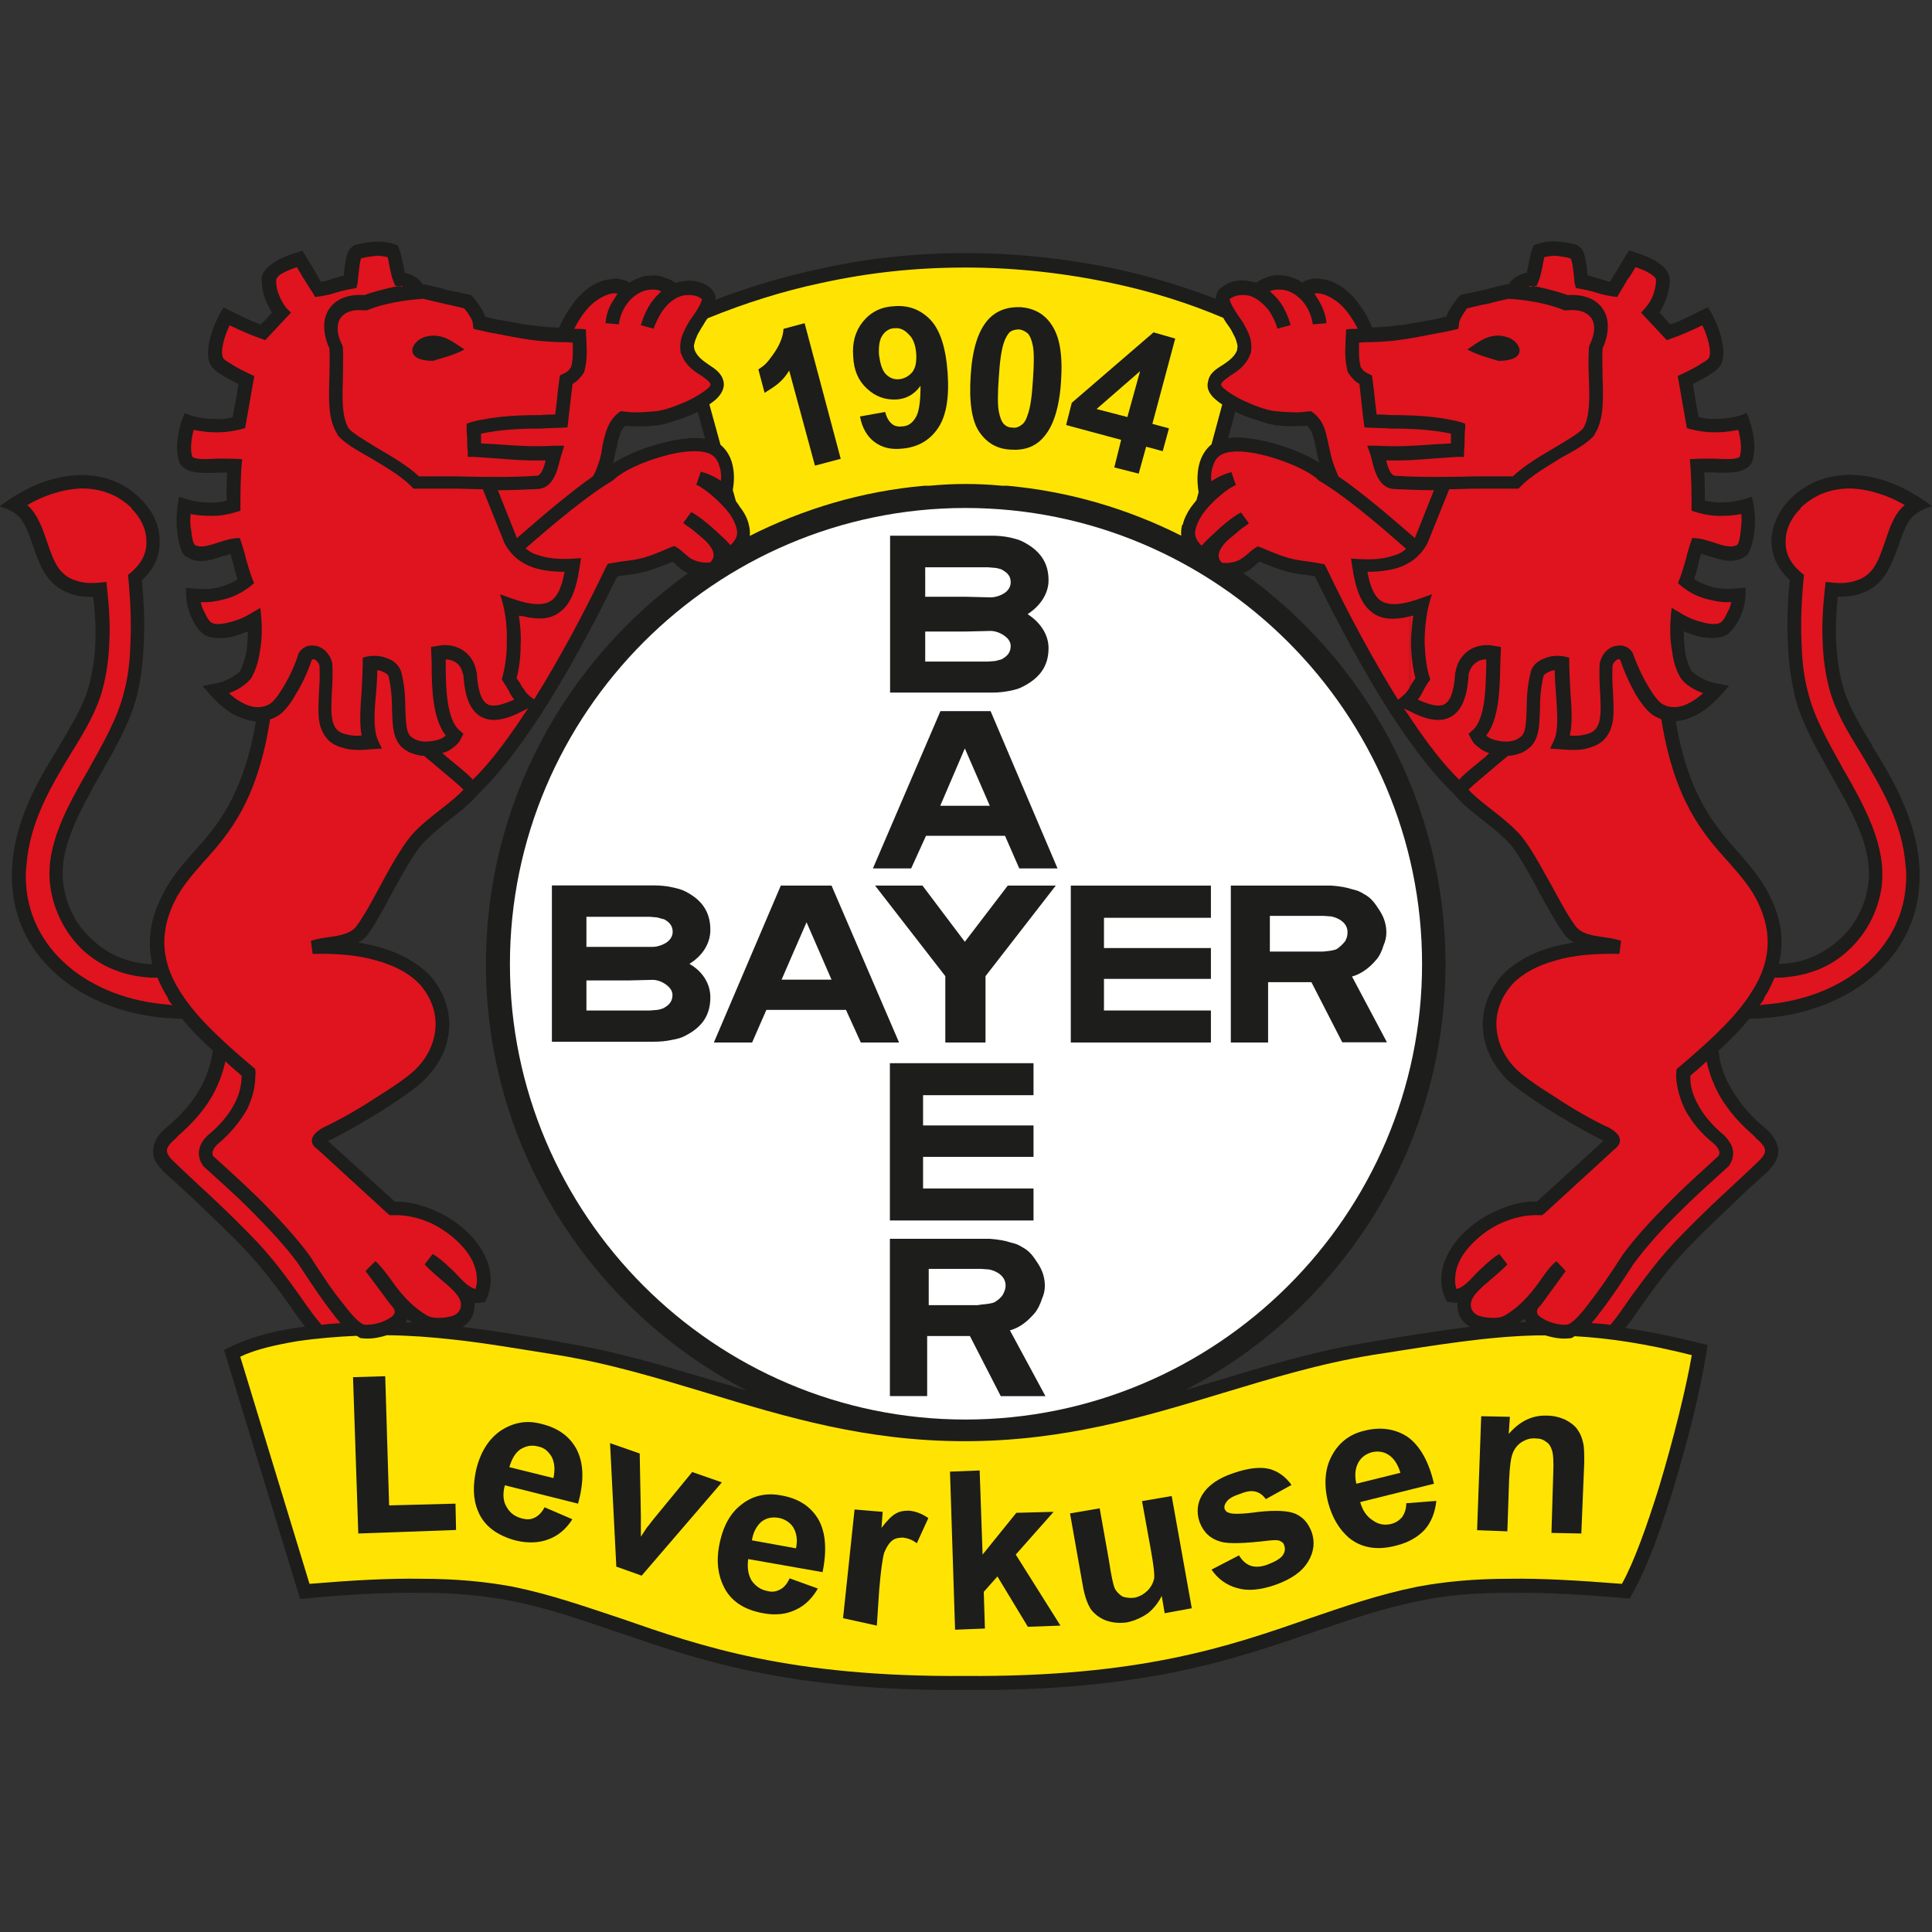
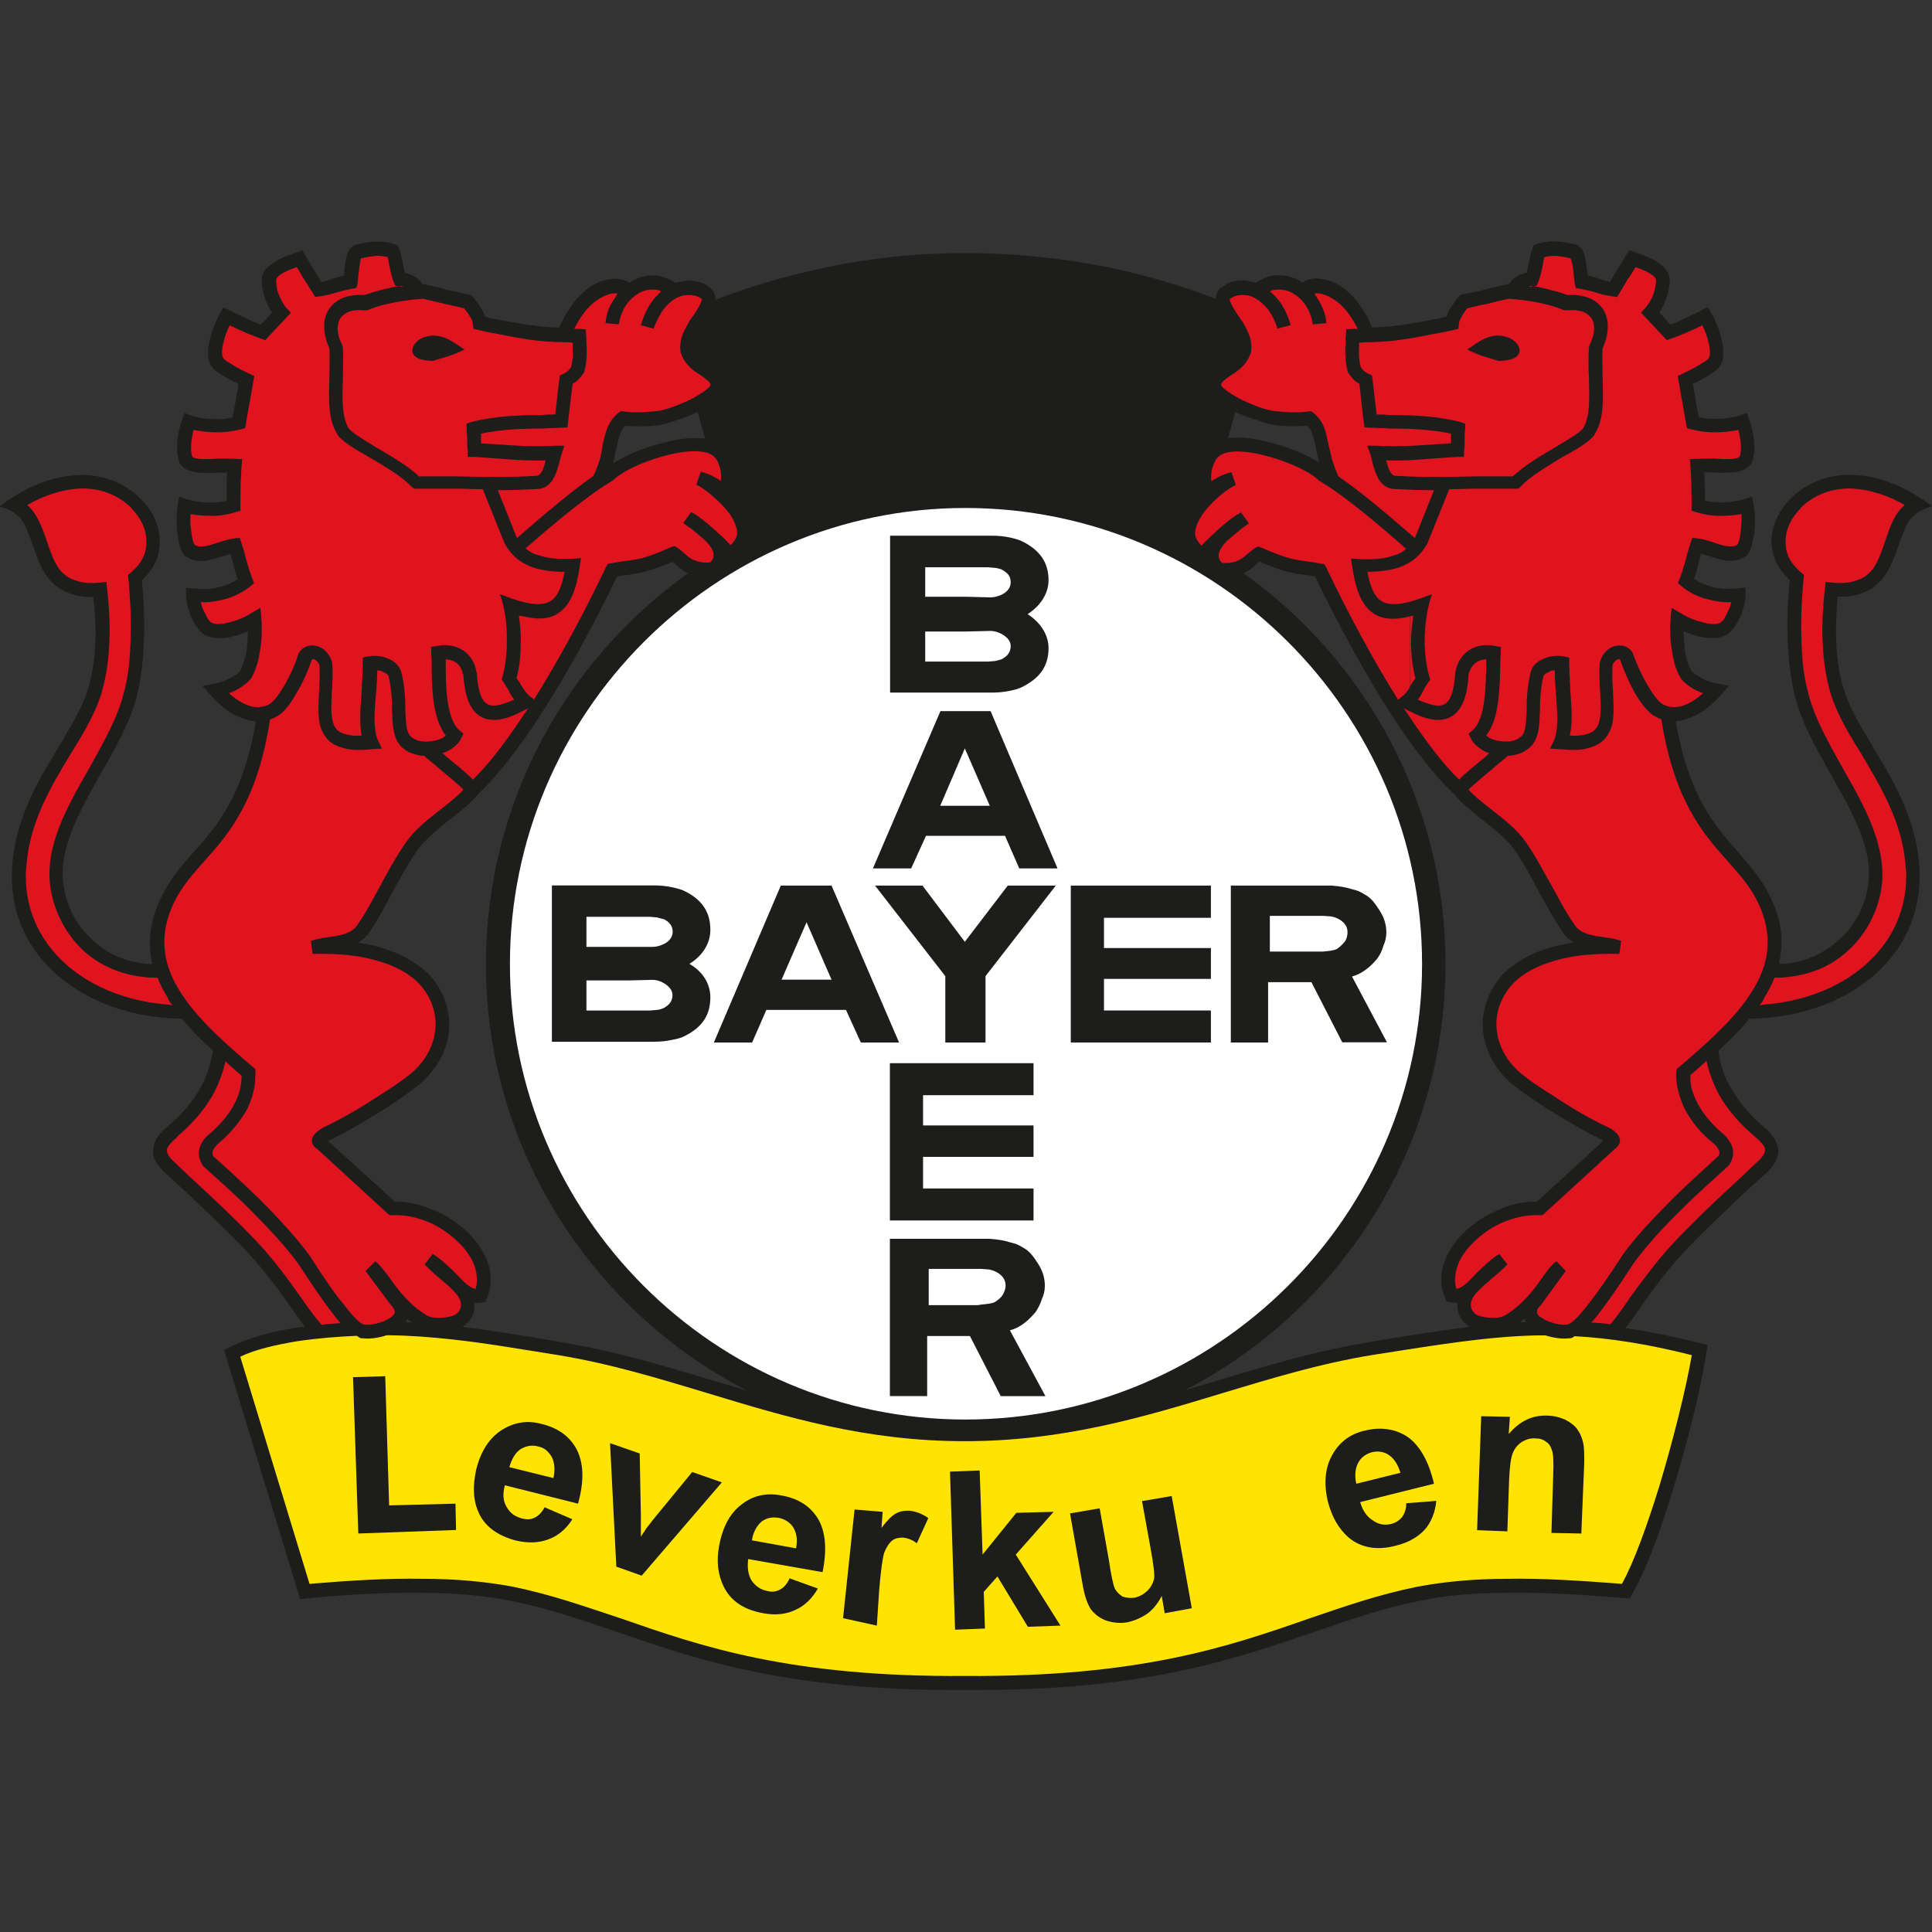
<svg xmlns="http://www.w3.org/2000/svg" height="99" viewBox="0 0 99 99" width="99">
  <rect x="0" y="0" width="99" height="99" fill="#333333" stroke="none" />
  <defs>
    <style>.c{fill:#df141e;}.c,.d,.e,.f{stroke-width:0px;}.d{fill:#1d1d1b;}.e{fill:#ffe403;}.f{fill:#fff;}.g{opacity:0;}</style>
  </defs>
  <g id="a">
    <g class="g">
      <rect class="f" height="99" width="99" />
    </g>
  </g>
  <g id="b">
    <path class="d" d="M95.95,38.23c-.65-1.08-1.26-2.11-1.52-3.08-.41-1.47-.41-3.08-.26-4.57.41,0,.85-.03,1.23-.18,1.14-.41,1.5-1.38,1.88-2.43.18-.5.35-1.03.62-1.38.29-.35.7-.53,1.11-.65-1.23-.91-2.58-1.58-4.19-1.61-1.06,0-2.14.32-3.05,1.2-.56.56-.97,1.32-1,2.17,0,.79.35,1.5.94,2.02-.12,1.26-.15,2.35-.09,3.31.03,1,.18,1.88.35,2.64.35,1.38,1.11,2.7,1.85,4.02,1.08,1.91,2.17,3.78,1.91,5.63-.15,1.11-.67,2.11-1.5,2.84-.76.7-1.76,1.17-2.93,1.23h-.15c.26-1.06.18-2.2-.44-3.43-.41-.88-1-1.55-1.61-2.26-1.2-1.35-2.58-2.9-3.23-6.74.21-.03.44-.06.65-.15.56-.18,1.11-.59,1.67-1.2l.41-.47-.62-.12c-.35-.06-.62-.18-.82-.29-.21-.12-.35-.23-.47-.32-.18-.32-.29-.67-.35-1.06-.03-.32-.06-.67-.06-1,.29.12.62.23.88.29.53.09,1,.06,1.29-.09.23-.15.5-.47.7-.88.09-.18.15-.38.21-.59.09-.32.09-.67.09-.97-.59.06-1.14.12-1.7-.03-.32-.09-.65-.21-.94-.41.09-.26.18-.56.23-.85.03-.15.09-.29.12-.44.15.03.29.09.44.12.62.21,1.26.41,1.85,0l.06-.03c.18-.21.32-.67.38-1.17.09-.65.03-1.23-.12-1.85-.5.18-.97.29-1.5.29-.32.03-.62-.03-.91-.09v-.09c0-.47,0-.94-.03-1.35h.44c.76.03,1.55.06,1.91-.38l.06-.06c.12-.26.18-.65.15-1.06-.03-.41-.12-.82-.26-1.23l-.12-.32-.32.12c-.38.12-.79.18-1.17.18-.32.03-.65,0-.97-.09-.09-.38-.15-.76-.21-1.14-.03-.18-.06-.35-.09-.56.35-.18.65-.32.85-.47.32-.18.5-.35.62-.59.12-.29.12-.73,0-1.2-.09-.44-.29-.94-.53-1.38l-.18-.29-.29.15c-.56.26-1.08.56-1.61.73-.12-.09-.21-.21-.32-.32-.09-.12-.18-.21-.26-.29.15-.21.23-.41.32-.62.15-.38.21-.73.21-1,0-.35-.15-.62-.53-.88-.26-.21-.7-.41-1.29-.59l-.26-.09-.15.23s-.23.38-.47.79c-.12.18-.23.35-.35.59-.18-.03-.35-.09-.53-.15-.21-.06-.41-.12-.62-.18-.03-.09-.03-.18-.03-.26-.06-.41-.09-.82-.29-1.11l-.21-.18c-.29-.09-.62-.15-.97-.18-.35-.03-.7,0-1.08.12l-.18.06-.06.15c-.12.29-.15.56-.21.79-.03.18-.06.32-.09.47-.5.12-.76.32-.91.59h-.09c-.38.09-.79.18-1.17.29-.41.09-.82.18-1.23.26-.21.21-.38.47-.53.7-.09.15-.15.26-.18.41-.18.03-.35.09-.5.12-1.03.18-1.5.29-1.91.32-.38.06-.73.09-1.38.12h-.03c-.09-.21-.18-.41-.29-.62-.12-.21-.26-.41-.41-.62-.12-.18-.26-.32-.41-.47-.15-.15-.32-.29-.5-.41-.15-.09-.29-.15-.44-.23-.15-.06-.32-.09-.47-.12-.18-.03-.32-.06-.5-.03-.15.03-.29.06-.44.12l-.03.03s-.06.03-.09.06c-.15-.12-.32-.21-.5-.26-.21-.09-.44-.12-.67-.12-.23-.03-.47.03-.7.12-.18.06-.32.15-.5.26-.09-.03-.18-.06-.26-.06-.15-.03-.26-.06-.41-.06-.21,0-.41.03-.62.09-.18.06-.35.18-.5.29h-.03c-.15.15-.21.29-.23.47,0,.03,0,.06,0,.1-1.61-.63-3.32-1.14-5.08-1.53-2.52-.53-5.13-.82-7.74-.82s-5.04.26-7.54.82c-1.79.38-3.56.91-5.29,1.57,0-.04.01-.09.01-.13-.03-.18-.12-.32-.26-.47-.15-.12-.32-.23-.53-.29-.18-.06-.38-.09-.59-.09-.15,0-.26.03-.41.06-.09,0-.18.03-.26.06-.18-.12-.32-.21-.53-.26-.21-.09-.44-.15-.67-.12-.23,0-.47.03-.67.12-.18.06-.35.15-.5.26-.03-.03-.06-.06-.09-.06l-.03-.03c-.15-.06-.29-.09-.44-.12-.18-.03-.32,0-.5.03-.15.03-.32.06-.47.12-.15.09-.32.15-.44.23-.18.12-.35.26-.5.41-.15.15-.29.29-.41.47-.15.21-.29.41-.41.62-.12.21-.21.41-.32.62-.67-.03-1-.06-1.38-.12-.41-.03-.88-.15-1.91-.32-.15-.03-.32-.09-.5-.12-.03-.15-.09-.26-.18-.41-.15-.23-.32-.5-.53-.7-.41-.09-.82-.18-1.23-.26-.38-.12-.79-.21-1.17-.29h-.09c-.15-.26-.41-.47-.91-.59-.03-.15-.06-.29-.09-.47-.06-.23-.09-.5-.21-.79l-.06-.15-.18-.06c-.38-.12-.76-.15-1.09-.12-.35.03-.67.09-.97.18l-.21.18c-.21.29-.23.7-.29,1.11,0,.09,0,.18-.03.26-.21.06-.41.12-.62.18-.18.06-.35.12-.53.15-.15-.23-.23-.41-.35-.59-.23-.41-.47-.76-.47-.79l-.15-.23-.26.09c-.59.18-1.03.38-1.29.59-.38.26-.56.53-.53.88,0,.26.06.62.21,1,.09.21.18.41.32.62-.09.09-.18.18-.26.29-.12.12-.23.23-.32.32-.53-.18-1.06-.47-1.61-.73l-.29-.15-.18.29c-.23.44-.44.94-.53,1.38-.12.47-.12.91,0,1.2.12.23.29.41.62.59.21.15.5.29.85.47-.03.21-.06.38-.09.56-.06.38-.15.76-.21,1.14-.32.09-.65.12-.97.09-.38,0-.79-.06-1.17-.18l-.32-.12-.12.32c-.15.41-.23.82-.26,1.23-.03.41.03.79.15,1.06l.06.06c.35.44,1.14.41,1.91.38h.44c-.03.41-.03.88-.03,1.35v.09c-.29.06-.59.12-.91.09-.56,0-1-.12-1.52-.29-.12.62-.18,1.2-.09,1.85.06.5.18.97.38,1.17l.06.03c.59.41,1.23.21,1.85,0,.15-.03.29-.09.44-.12.03.15.06.29.12.44.06.29.15.59.23.85-.29.21-.62.32-.94.41-.56.15-1.11.09-1.7.03,0,.29,0,.65.09.97.06.21.12.41.21.59.18.41.44.73.7.88.29.15.76.18,1.26.09.29-.06.62-.18.91-.29,0,.32-.03.67-.06,1-.09.38-.18.73-.35,1.06-.12.09-.26.21-.47.32-.21.12-.47.23-.82.29l-.62.12.41.47c.56.62,1.11,1.03,1.67,1.2.21.09.44.12.65.15-.65,3.84-2.02,5.4-3.23,6.74-.62.7-1.2,1.38-1.61,2.26-.62,1.23-.7,2.38-.47,3.43h-.12c-1.17-.06-2.2-.53-2.93-1.23-.82-.73-1.35-1.73-1.5-2.84-.26-1.85.82-3.72,1.88-5.63.76-1.32,1.52-2.64,1.88-4.02.18-.76.32-1.64.35-2.64.06-.97.03-2.05-.09-3.31.59-.53.94-1.23.91-2.02,0-.85-.41-1.61-1-2.17-.88-.88-1.96-1.2-3.02-1.2-1.61.03-2.96.7-4.19,1.61.41.12.82.29,1.11.65.26.35.44.88.62,1.38.35,1.06.73,2.02,1.88,2.43.38.15.79.18,1.2.18.18,1.5.18,3.11-.23,4.57-.26.97-.88,1.99-1.52,3.08-.67,1.09-1.38,2.26-1.85,3.58-.76,2.08-.85,4.37.26,6.33,1.41,2.49,4.46,4.02,7.89,4.05.47.59,1,1.11,1.58,1.64-.12.76-.35,1.41-.67,1.96-.41.73-1,1.38-1.67,1.94-.38.32-.65.65-.7,1.03-.09.38.03.79.44,1.17v.03c.62.56,1.26,1.14,1.94,1.79.67.65,1.35,1.29,1.99,1.94,1.17,1.2,1.96,2.29,2.61,3.2.28.41.53.77.78,1.08-.16.02-.32.04-.48.06-1.32.21-2.52.53-3.67,1.14l3.9,12.76c2.05-.21,4.16-.35,6.25-.32,1.73,0,3.2.15,4.55.41,1.94.38,3.67,1,5.48,1.61,4.11,1.41,8.71,3.02,17.8,2.96,9.12.06,13.69-1.55,17.83-2.96,1.82-.62,3.52-1.23,5.48-1.61,1.32-.29,2.82-.41,4.55-.41,2.05-.03,4.11.12,6.19.29.97-1.67,1.61-3.64,2.2-5.51.73-2.43,1.41-4.96,1.79-7.48-1.4-.35-2.8-.66-4.21-.87.27-.33.53-.72.83-1.15.65-.91,1.41-1.99,2.61-3.2.62-.65,1.32-1.29,1.99-1.94.65-.65,1.32-1.23,1.94-1.79v-.03c.38-.38.53-.79.44-1.17-.09-.38-.32-.7-.73-1.03-.65-.56-1.23-1.2-1.64-1.94-.35-.56-.59-1.2-.67-1.96.59-.53,1.11-1.06,1.58-1.64,3.43-.03,6.48-1.55,7.89-4.05,1.11-1.96,1.03-4.25.26-6.33-.47-1.32-1.17-2.49-1.85-3.58ZM65.28,21.78c.29.03.59.06.88.06.26,0,.53,0,.82-.03.06.06.09.12.15.18.06.09.12.23.15.35.03.12.06.21.09.29,0,.12.03.21.06.32.03.21.09.44.15.67,0,.03.03.06.03.09-.59-.38-1.5-.76-2.38-1-.83-.23-1.66-.35-2.3-.26l.37-1.35c.06.03.12.06.18.09.35.15.67.26.97.35.38.15.7.21.85.23ZM31.44,23.63c.06-.23.09-.47.15-.67.03-.12.06-.21.06-.32.03-.09.06-.18.09-.29.03-.12.09-.26.15-.35.03-.06.09-.12.15-.18.29.03.56.03.82.03.29,0,.59-.03.88-.06.15-.03.47-.09.85-.23.29-.09.62-.21.94-.35.07-.03.15-.07.22-.11l.38,1.38c-.66-.1-1.51.02-2.33.26-.91.23-1.79.62-2.38,1,0-.03,0-.06.03-.09ZM20.79,67.75c.03-.05.07-.11.09-.16.08.06.16.12.25.18-.11,0-.23,0-.34-.01ZM28.68,68.76c-1.88-.33-3.5-.58-4.99-.77.2-.11.36-.27.47-.46.12-.21.18-.53.15-.76.12,0,.26,0,.38-.03l.18-.03.06-.15c.18-.38.23-.76.21-1.14-.03-.67-.38-1.38-.88-1.96-.5-.56-1.14-1.06-1.88-1.38-.7-.32-1.44-.53-2.14-.5l-3.43-3.11s.03-.03.06-.03c.91-.44,1.99-1.08,2.93-1.67.94-.62,1.73-1.17,2.05-1.55.79-.82,1.14-1.73,1.17-2.61.03-.97-.35-1.91-1-2.64-.62-.62-1.47-1.11-2.49-1.41-.38-.12-.76-.18-1.17-.26.21-.12.38-.26.53-.47.44-.65.82-1.35,1.2-2.08.41-.73.82-1.52,1.35-2.26.35-.47,1-1,1.61-1.5.59-.44,1.11-.88,1.44-1.29l.03-.03c1-.94,2.08-2.35,3.17-4.02,1.35-2.08,2.7-4.57,3.93-7.1.15-.03.23-.06.32-.06.94-.12,1.23-.18,2.52-.7.03.03.06.06.09.06.19.19.43.4.7.53-6.25,4.47-10.35,11.78-10.35,20.03,0,9.48,5.44,17.75,13.36,21.84-.58-.17-1.17-.35-1.75-.52-2.55-.76-5.07-1.52-7.83-1.96ZM70.26,68.76c-2.76.44-5.28,1.2-7.8,1.96-.57.17-1.15.34-1.73.51,7.92-4.1,13.34-12.36,13.34-21.83,0-8.25-4.09-15.56-10.35-20.03.29-.12.54-.34.73-.53.03,0,.06-.03.09-.06,1.29.53,1.58.59,2.52.7.09,0,.18.03.32.06,1.23,2.52,2.58,5.01,3.93,7.1,1.09,1.67,2.17,3.08,3.17,4.02l.03.03c.32.41.85.85,1.41,1.29.65.5,1.29,1.03,1.64,1.5.5.73.94,1.52,1.32,2.26.41.73.79,1.44,1.23,2.08.15.21.32.35.53.47-.41.09-.82.15-1.17.26-1.03.29-1.88.79-2.49,1.41-.65.73-1.03,1.67-1,2.64.03.88.38,1.79,1.14,2.61.35.38,1.14.94,2.08,1.55.94.59,2.02,1.23,2.93,1.67,0,0,.03,0,.03.03l-3.4,3.11c-.7-.03-1.47.18-2.14.5-.73.32-1.38.82-1.88,1.38-.5.59-.85,1.29-.88,1.96-.03.38.03.76.21,1.14l.06.15.18.03c.12.03.23.03.38.03-.03.23.03.56.15.76.11.2.29.36.49.47-1.52.18-3.15.45-5.06.76ZM78.21,67.75c-.11,0-.23,0-.34.01.09-.06.17-.12.25-.18.03.06.06.11.09.17Z" />
    <path class="f" d="M49.47,26.03c12.87,0,23.4,10.5,23.4,23.37s-10.53,23.34-23.4,23.34-23.34-10.5-23.34-23.34,10.5-23.37,23.34-23.37Z" />
    <polygon class="d" points="62.05 47.03 56.57 47.03 56.57 48.58 62.05 48.58 62.05 50.16 56.57 50.16 56.57 51.78 62.05 51.78 62.05 53.42 54.87 53.42 54.87 45.38 62.05 45.38 62.05 47.03" />
    <polygon class="d" points="48.44 53.42 48.44 50.02 44.84 45.38 47.27 45.38 49.44 48.26 51.64 45.38 54.1 45.38 50.5 50.02 50.5 53.42 48.44 53.42" />
    <polygon class="d" points="52.96 56.12 47.3 56.12 47.3 57.67 52.96 57.67 52.96 59.28 47.3 59.28 47.3 60.9 52.96 60.9 52.96 62.54 45.6 62.54 45.6 54.48 52.96 54.48 52.96 56.12" />
    <path class="d" d="M64.98,50.34v3.08h-1.91v-8.04h5.16c.41.03.76.09,1.03.18.12.03.23.06.32.09.12.06.21.09.29.15.41.21.59.5.82.85.23.35.35.73.35,1.14,0,.23-.06.47-.15.67-.06.21-.18.5-.35.7-.32.38-.73.73-1.26.88l1.79,3.37h-2.29l-1.58-3.08h-2.23ZM68.21,46.96l-.41-.03h-2.73v1.83c.15,0,2.73,0,2.73,0,.3-.03.54-.05.7-.13.15-.1.29-.23.42-.39.09-.14.13-.29.13-.48,0-.47-.45-.72-.83-.8Z" />
    <path class="d" d="M42.61,45.38l3.46,8.04h-1.96l-.76-1.67h-4.08l-.73,1.67h-1.96l3.43-8.04h2.61ZM40.04,50.2h2.57c-.09-.2-1.15-2.64-1.28-2.94-.13.3-1.2,2.74-1.28,2.94Z" />
    <path class="d" d="M47.51,68.46v3.08h-1.91v-8.06h5.13c.41.03.76.09,1.03.18.12.03.23.06.32.09.12.06.21.09.29.15.41.21.59.5.82.85.23.35.35.73.35,1.14,0,.26-.06.47-.15.67-.06.21-.21.53-.35.7-.32.38-.73.76-1.29.91l1.82,3.37h-2.29l-1.58-3.08h-2.2ZM50.68,65.05l-.42-.03h-2.67v1.86h2.5s.2-.03.19-.03c.3-.03.54-.05.7-.13.17-.11.31-.22.41-.38.09-.18.14-.31.14-.46,0-.49-.45-.75-.85-.83Z" />
    <path class="d" d="M50.76,36.44l3.43,8.06h-1.96l-.73-1.67h-4.05l-.76,1.67h-1.96l3.46-8.06h2.58ZM49.44,38.35c-.13.3-1.17,2.74-1.26,2.94h2.54c-.09-.2-1.15-2.64-1.28-2.94Z" />
    <path class="d" d="M52.67,31.48c.59.38,1.06,1,1.06,1.73,0,.91-.44,1.52-1.29,1.96-.21.12-.44.18-.7.23-.29.06-.59.09-.91.09h-5.22v-8.04h5.22c.32,0,.62.03.91.09.26.06.5.12.7.23.85.44,1.29,1.06,1.29,1.96,0,.73-.47,1.35-1.06,1.73ZM51.12,29.12l-.12-.02-.36-.03h-3.23v1.51h2.12l1.23.03c.22,0,.5-.08.71-.22.15-.1.32-.28.32-.55,0-.3-.14-.49-.49-.67l-.18-.05ZM51.47,32.58c-.2-.15-.48-.25-.71-.25l-1.23.03h-2.12v1.54h3.23s.36-.03.37-.03c0,0,.3-.08.3-.08.33-.17.48-.38.48-.69,0-.26-.2-.44-.32-.52Z" />
    <path class="d" d="M35.34,49.4c.62.35,1.06.97,1.06,1.7,0,.91-.41,1.52-1.26,1.96-.21.12-.44.18-.73.23-.26.06-.59.09-.91.09h-5.22v-8.01h5.22c.32,0,.65.03.91.09.29.06.53.12.73.23.85.44,1.26,1.06,1.26,1.96,0,.73-.44,1.35-1.06,1.73ZM33.99,47.1s-.32-.09-.32-.09l-.36-.03h-3.26v1.54h3.38c.24,0,.49-.08.72-.22.14-.1.32-.28.32-.55,0-.29-.15-.5-.47-.66ZM34.14,50.46c-.22-.16-.46-.25-.71-.25l-1.23.03h-2.15v1.54h3.26l.36-.03.12-.02s.18-.05.19-.06c.33-.17.48-.38.48-.69,0-.25-.2-.43-.32-.52Z" />
-     <path class="e" d="M60.61,26.88c.06-.29.23-.62.41-.88.1-.13.19-.25.29-.37l.11-.41c-.1-.6-.07-1.13.07-1.57.13-.38.33-.67.59-.88l.55-2.04c-.12-.08-.23-.16-.32-.24-.32-.26-.5-.59-.41-.91.06-.44.38-.65.76-.88.29-.2.6-.41.73-.75v-.04c.03-.1.03-.19,0-.3-.03-.12-.06-.23-.12-.35-.06-.12-.12-.23-.18-.35-.09-.15-.18-.26-.26-.38-.09-.14-.13-.2-.14-.24-1.77-.75-3.64-1.34-5.61-1.76-2.46-.53-5.01-.82-7.6-.82s-4.96.26-7.39.79c-1.99.42-3.94,1.04-5.83,1.81-.03.04-.08.1-.15.22-.06.12-.15.23-.23.38-.06.12-.15.23-.18.35-.06.12-.09.23-.12.35-.03.1-.02.18,0,.27l.02.07c.13.33.43.54.72.74.35.23.67.44.76.88.06.32-.12.65-.41.91-.09.08-.2.16-.32.24l.57,2.07c.25.21.45.49.57.86.13.42.16.9.06,1.46l.16.57c.08.1.15.21.22.32.21.26.38.59.44.88.05.19.07.38.05.58,2.74-1.38,5.75-2.29,8.95-2.57h.26c1.26-.12,2.46-.12,3.72,0h.26c3.2.29,6.2,1.19,8.92,2.56-.02-.19,0-.38.05-.56Z" />
    <path class="e" d="M80.55,68.55c-.06.03-.12.03-.18.03-.32.04-.76-.02-1.17-.15-.17,0-.33,0-.5,0-2.49.06-4.98.47-8.36,1-2.7.44-5.19,1.2-7.71,1.96-4.05,1.23-8.15,2.46-13.2,2.46s-9.12-1.23-13.17-2.46c-2.52-.76-5.01-1.52-7.71-1.96-2.02-.32-3.75-.62-5.34-.79-1.16-.13-2.27-.21-3.39-.22-.42.14-.88.2-1.21.16-.06,0-.12,0-.18-.03-.06-.05-.11-.08-.16-.1-.92.04-1.99.12-3.06.28-1.06.18-2.11.41-2.9.79l3.55,11.64c2.17-.18,4.05-.29,5.75-.26,1.76,0,3.31.15,4.69.41,1.99.41,3.72,1.03,5.57,1.64,4.05,1.41,8.59,2.99,17.57,2.93,9,.06,13.55-1.52,17.6-2.93,1.82-.62,3.55-1.23,5.57-1.64,1.38-.26,2.93-.41,4.69-.41,1.7-.03,3.61.09,5.81.26.62-1.11,1.29-2.99,1.91-4.98.73-2.43,1.38-5.04,1.67-6.74-2.31-.58-4.2-.87-6-.97-.04.02-.09.05-.13.09Z" />
    <path class="c" d="M20.62,14.71c-.06-.03-.09-.03-.15-.03l-.21-.03-.09-.21c-.12-.29-.15-.53-.21-.79-.03-.15-.06-.32-.09-.47-.23-.06-.47-.09-.7-.06-.23.03-.44.06-.67.12-.06.18-.09.44-.12.73h0c-.03.18-.03.35-.06.56l-.06.23c-.35.06-.67.12-1.03.23-.35.12-.7.18-1.08.23l-.12-.21c-.06-.09-.29-.44-.5-.79v.03c-.06-.15-.18-.32-.32-.56-.38.12-.65.26-.85.38-.15.12-.21.21-.21.29,0,.21.03.5.15.76.09.23.21.47.38.67l.23.23c-.44.47-.88.94-1.32,1.41-.62-.21-1.23-.47-1.82-.76-.15.29-.26.62-.32.88-.09.35-.09.62-.03.76.03.09.15.18.35.29.38.26.82.47,1.26.67-.15.88-.32,1.79-.47,2.67-.53.15-1.06.23-1.58.21-.35,0-.7-.06-1.06-.12-.09.38-.21,1-.06,1.38.18.15.76.12,1.32.09.41,0,.82,0,1.23.03-.09.88-.09,1.76-.09,2.64-.56.18-1.06.29-1.61.26-.32,0-.65-.03-.94-.09-.03.26-.03.59.03.85.03.35.09.62.18.73.29.18.76.03,1.2-.12.38-.12.7-.23,1.11-.23.12.35.23.7.32,1.08.12.41.23.82.41,1.23l-.21.18c-.47.35-.91.56-1.41.67-.35.09-.73.15-1.11.12.03.18.09.35.18.5.12.29.26.5.38.56.15.09.44.09.82,0,.38-.09.79-.23,1.17-.47l.5-.29c.09.76.12,1.5-.03,2.26-.06.5-.23.97-.44,1.35-.29.35-.73.62-1.14.76.32.29.65.5.97.62.41.15.79.12,1.11-.06.21-.12.47-.47.73-.91.32-.53.62-1.2.76-1.7.21-.32.5-.44.85-.38.44.06.79.47.88.91.03.59,0,1.11-.03,1.58-.03.76-.06,1.32.18,1.7.12.18.29.29.56.35.21.06.47.09.79.06-.12-.65-.06-1.44,0-2.26.03-.56.06-1.14.06-1.73.38-.12.85-.15,1.32.06.32.12.56.38.65.67.18.7.21,1.35.21,1.91.03.59.03,1.06.21,1.32.06.09.15.15.26.21h0c.23.12.5.15.79.12.26-.03.53-.09.73-.23.03-.03.06-.06.09-.06-.7-.88-.73-2.52-.73-3.67,0-.29-.03-.59-.03-.88.18-.03.38-.06.56-.09.53-.03.91.12,1.23.38.29.26.47.59.53.97h0c.03.06.03.12.03.18.06.88.26,1.38.59,1.52.29.12.73,0,1.32-.26-.15-.18-.23-.35-.32-.53-.12-.18-.21-.35-.32-.5.18-.62.26-1.23.26-1.88.03-.88-.09-1.76-.35-2.49.73.26,1.96.79,2.64.32.32-.23.53-.7.67-1.47-.56,0-1.11-.06-1.58-.21-.62-.21-1.14-.59-1.5-1.26l-1.11-2.76c-.44,0-.91-.03-1.35-.03h-2.2l-.12-.12c-.47-.5-1.32-1-2.11-1.47-.73-.41-1.38-.79-1.67-1.17v-.03c-.5-.76-.44-1.85-.41-2.96,0-.5.03-1,0-1.44-.23-.5-.29-.94-.26-1.32.06-.56.38-1,.88-1.23.32-.15.73-.21,1.17-.18.5-.18.97-.29,1.47-.41.15-.03.32-.03.47-.06Z" />
    <path class="c" d="M22.9,65.82c-.38-.32-.79-.65-1.14-1.03l.41-.53c.23.12.59.41.91.73.35.29.82.97,1.29,1.06.06-.21.09-.41.06-.62-.03-.53-.29-1.06-.7-1.52-.44-.5-1.03-.94-1.64-1.23-.65-.29-1.32-.44-1.96-.41h-.15l-.12-.09-3.58-3.28c-.38-.26-.35-.53-.18-.76.12-.15.29-.26.44-.35.88-.41,1.96-1.03,2.87-1.64.91-.56,1.64-1.09,1.94-1.41.65-.67.94-1.44.97-2.17.03-.79-.29-1.55-.82-2.14-.53-.56-1.26-.94-2.17-1.2-.97-.29-2.08-.38-3.31-.35l-.09-.67c.29-.09.59-.15.85-.18.65-.09,1.23-.18,1.52-.62h0c.44-.62.79-1.29,1.17-1.99.41-.76.85-1.58,1.38-2.32.41-.59,1.11-1.14,1.79-1.67.41-.32.85-.67,1.11-.97-.23-.23-.76-.67-1.32-1.14-.23-.21-.47-.38-.7-.59-.26,0-.53-.09-.76-.18h0c-.23-.12-.41-.26-.53-.44-.32-.44-.32-1.03-.35-1.7,0-.53-.03-1.14-.18-1.76-.03-.09-.12-.15-.26-.21-.09-.06-.21-.09-.32-.09,0,.41-.03.79-.06,1.17-.09.94-.15,1.82.09,2.4l.21.44-.5.03c-.59.06-1.09.06-1.47-.06-.47-.12-.76-.32-.97-.65-.38-.59-.32-1.23-.29-2.11.03-.44.06-.94.03-1.47-.03-.12-.09-.18-.15-.23-.03-.06-.09-.06-.12-.09-.06,0-.09,0-.12.03-.18.53-.47,1.2-.82,1.76-.29.53-.65.97-.97,1.14-.12.06-.23.12-.35.15-.65,4.19-2.11,5.87-3.4,7.3-.59.67-1.14,1.29-1.52,2.08-.82,1.7-.56,3.17.26,4.49.76,1.26,1.99,2.4,3.28,3.52.21.18.41.35.62.53,0,.09.03.26,0,.41,0,.59-.18,1.14-.41,1.64-.38.67-.91,1.29-1.44,1.73-.15.12-.26.26-.32.41-.03.06-.03.15,0,.26.59.53,1.47,1.32,2.4,2.23.94.94,1.88,1.96,2.55,2.87h0c.62.97,1.2,1.85,1.76,2.52.47.62.85,1,1.06,1.03.35.03.91-.09,1.26-.32.12-.06.26-.18.29-.32,0-.15-.12-.29-.21-.38l-1.29-1.73.5-.5c.21.15.47.5.76.88.41.59,1,1.38,1.91,1.91.32.18.97.12,1.32,0,.38-.15.5-.53.32-.88-.15-.29-.47-.56-.65-.73Z" />
    <path class="c" d="M6.74,26.03c-.76-.73-1.64-1-2.55-1-1,.03-1.99.38-2.79.85.5.44.76,1.14,1,1.85.18.53.35,1.03.62,1.41.23.29.5.5.82.59.53.21,1.06.15,1.61.09.12,1.03.21,2.08.15,3.14-.03.82-.15,1.64-.35,2.38-.29,1.08-.91,2.14-1.61,3.26-1.03,1.7-2.14,3.55-2.29,5.81-.03.21-.03.35-.03.53.03,3.72,3.28,6.25,7.33,6.54.03,0,.09.03.18.03-.09-.12-.18-.23-.23-.35v-.03c-.21-.32-.38-.67-.53-1.03-.21,0-.44,0-.65-.03-1.23-.12-2.29-.59-3.14-1.35-.91-.85-1.52-2.02-1.7-3.28-.29-2.08.85-4.08,1.99-6.07.7-1.26,1.44-2.55,1.76-3.81.21-.76.32-1.55.35-2.52.06-1.2,0-2.38-.12-3.58.56-.44.97-.97.94-1.73,0-.65-.32-1.23-.76-1.67Z" />
    <path class="c" d="M26.77,36.73c.09-.15.21-.29.29-.44-.12.06-.21.12-.29.15v.29h0ZM26.77,35.24v-3.67c.82.21,1.44.15,1.88-.18.59-.41.88-1.17,1.06-2.38l.06-.41-.44.03c-.65.03-1.23,0-1.73-.18-.26-.06-.47-.18-.67-.35,1.55-1.35,3.2-2.73,4.49-3.49l.06-.06c.44-.41,1.44-.88,2.49-1.17.91-.26,1.82-.35,2.35-.15.23.09.44.29.53.62.09.23.12.5.09.79-.23-.15-.5-.32-1.03-.47l-.23.67c.26.09,1.17.76,1.73,1.52.15.23.26.44.32.67.06.21.06.38-.03.56-.06.12-.15.23-.26.35-.09-.09-.23-.26-.47-.47-.47-.44-1.06-.97-1.55-1.23l-.41.56c.12.09.23.18.41.29.21.18.5.41.73.62.35.35.59.76.26,1.09,0,.03-.12.03-.26.03s-.35-.03-.56-.12c-.21-.06-.41-.26-.59-.41-.09-.09-.21-.18-.29-.23l-.15-.09-.18.06c-1.35.59-1.61.62-2.52.73-.18.03-.35.06-.53.09l-.18.03-.09.15c-1.14,2.4-2.43,4.78-3.69,6.8l-.21-.15c-.18-.15-.29-.32-.38-.47ZM24.22,39.96c.82-.79,1.67-1.91,2.55-3.23v-.29c-.82.44-1.5.56-1.99.35-.62-.26-.94-.94-1.03-2.11v-.12h-.03c-.03-.21-.12-.41-.29-.56-.15-.12-.35-.21-.59-.21v.26c0,1.11.03,2.79.7,3.37l.21.18-.12.23c-.09.21-.26.38-.44.5-.15.12-.32.21-.53.26.09.06.15.12.21.18.53.44,1.06.85,1.35,1.17h0ZM26.77,31.57v3.67c-.03-.09-.09-.15-.12-.23-.06-.09-.12-.18-.18-.26.15-.56.21-1.14.21-1.76.03-.5-.03-1-.09-1.44.06,0,.12.03.18.03Z" />
    <path class="c" d="M11.55,54.39c-.15.67-.38,1.23-.67,1.76-.47.82-1.11,1.5-1.82,2.11v.03c-.26.21-.44.41-.5.59-.03.18.06.35.26.56.59.56,1.23,1.17,1.94,1.82.67.62,1.35,1.29,1.99,1.94,1.23,1.23,2.02,2.38,2.67,3.28.38.56.73,1.03,1.06,1.41.32-.06.65-.06.97-.09-.12-.15-.26-.29-.38-.47-.53-.67-1.14-1.58-1.79-2.58-.62-.85-1.55-1.85-2.46-2.76-.88-.88-1.82-1.7-2.4-2.23l-.06-.09c-.21-.35-.21-.67-.09-.97.09-.23.29-.47.53-.65.47-.41.94-.94,1.23-1.52.23-.44.35-.91.35-1.41-.26-.23-.56-.47-.82-.73Z" />
    <path class="c" d="M78.38,14.71s.09-.03.15-.03l.21-.03.09-.21c.12-.29.15-.53.21-.79.03-.15.06-.32.09-.47.23-.06.47-.09.7-.06.23.03.44.06.65.12.09.18.12.44.15.73h0c.03.18.03.35.06.56l.06.23c.35.06.67.12,1.03.23.35.12.7.18,1.09.23l.12-.21c.06-.09.26-.44.47-.79v.03c.09-.15.21-.32.35-.56.38.12.65.26.82.38.18.12.23.21.23.29,0,.21-.06.5-.15.76-.09.23-.23.47-.41.67l-.21.23c.44.47.88.94,1.32,1.41.62-.21,1.23-.47,1.82-.76.15.29.26.62.32.88.09.35.09.62.03.76-.03.09-.15.18-.35.29-.38.26-.85.47-1.26.67.15.88.32,1.79.47,2.67.53.15,1.03.23,1.58.21.35,0,.7-.06,1.06-.12.09.38.21,1,.06,1.38-.18.15-.76.12-1.32.09-.41,0-.82,0-1.23.03.09.88.09,1.76.09,2.64.53.18,1.06.29,1.61.26.32,0,.62-.03.94-.09.03.26,0,.59-.03.85-.03.35-.09.62-.18.73-.29.18-.76.03-1.2-.12-.38-.12-.7-.23-1.11-.23-.12.35-.23.7-.32,1.08-.12.41-.23.82-.41,1.23l.21.18c.44.35.91.56,1.41.67.35.09.73.15,1.11.12-.03.18-.09.35-.18.5-.12.29-.26.5-.38.56-.15.09-.47.09-.82,0-.38-.09-.79-.23-1.17-.47l-.5-.29c-.09.76-.12,1.5.03,2.26.06.5.21.97.44,1.35.26.35.73.62,1.14.76-.32.29-.65.5-.97.62-.41.15-.79.12-1.11-.06-.21-.12-.47-.47-.73-.91-.32-.53-.62-1.2-.79-1.7-.18-.32-.5-.44-.82-.38-.47.06-.79.47-.88.91-.03.59,0,1.11.03,1.58.03.76.06,1.32-.18,1.7-.12.18-.29.29-.56.35-.21.06-.5.09-.82.06.15-.65.09-1.44.03-2.26-.03-.56-.06-1.14-.06-1.73-.41-.12-.85-.15-1.32.06-.32.12-.59.38-.65.67-.18.7-.21,1.35-.21,1.91-.03.59-.03,1.06-.21,1.32-.06.09-.18.15-.26.21h0c-.23.12-.5.15-.79.12-.26-.03-.53-.09-.73-.23-.03-.03-.06-.06-.09-.06.7-.88.7-2.52.73-3.67,0-.29.03-.59.03-.88-.18-.03-.38-.06-.56-.09-.53-.03-.94.12-1.23.38-.29.26-.47.59-.53.97h0c-.03.06-.03.12-.03.18-.06.88-.26,1.38-.59,1.52-.29.12-.73,0-1.32-.26.15-.18.23-.35.32-.53.09-.18.21-.35.32-.5-.21-.62-.26-1.23-.29-1.88,0-.88.12-1.76.38-2.49-.73.26-1.96.79-2.64.32-.32-.23-.53-.7-.67-1.47.56,0,1.08-.06,1.58-.21.62-.21,1.14-.59,1.5-1.26l1.11-2.76c.44,0,.91-.03,1.35-.03h2.2l.12-.12c.47-.5,1.32-1,2.08-1.47.76-.41,1.41-.79,1.7-1.17v-.03c.5-.76.44-1.85.41-2.96,0-.5-.03-1,0-1.44.23-.5.29-.94.26-1.32-.06-.56-.38-1-.88-1.23-.35-.15-.73-.21-1.17-.18-.5-.18-.97-.29-1.47-.41-.15-.03-.32-.03-.47-.06Z" />
    <path class="c" d="M76.1,65.82c.35-.32.79-.65,1.14-1.03l-.41-.53c-.23.12-.59.41-.91.73-.35.29-.82.97-1.29,1.06-.06-.21-.09-.41-.06-.62.03-.53.29-1.06.7-1.52.44-.5,1-.94,1.64-1.23.65-.29,1.32-.44,1.96-.41h.15l.12-.09,3.58-3.28c.35-.26.35-.53.18-.76-.12-.15-.29-.26-.44-.35-.91-.41-1.96-1.03-2.87-1.64-.91-.56-1.64-1.09-1.94-1.41-.65-.67-.94-1.44-.97-2.17-.03-.79.29-1.55.82-2.14.53-.56,1.26-.94,2.17-1.2.94-.29,2.08-.38,3.31-.35l.09-.67c-.29-.09-.59-.15-.85-.18-.65-.09-1.23-.18-1.52-.62h0c-.44-.62-.79-1.29-1.17-1.99-.44-.76-.85-1.58-1.38-2.32-.41-.59-1.11-1.14-1.79-1.67-.41-.32-.85-.67-1.11-.97.23-.23.76-.67,1.32-1.14.23-.21.47-.38.7-.59.26,0,.53-.09.76-.18h0c.21-.12.41-.26.53-.44.32-.44.32-1.03.35-1.7,0-.53.03-1.14.18-1.76.03-.09.12-.15.26-.21.09-.06.21-.09.32-.09,0,.41.03.79.06,1.17.06.94.15,1.82-.09,2.4l-.21.44.47.03c.62.06,1.11.06,1.5-.06.44-.12.76-.32.97-.65.38-.59.32-1.23.29-2.11-.03-.44-.06-.94-.03-1.47.03-.12.09-.18.15-.23.03-.06.09-.06.12-.09.06,0,.09,0,.12.03.18.53.47,1.2.79,1.76.32.53.67.97,1,1.14.12.06.23.12.32.15.67,4.19,2.14,5.87,3.43,7.3.59.67,1.14,1.29,1.52,2.08.82,1.7.56,3.17-.26,4.49-.76,1.26-1.99,2.4-3.28,3.52-.21.18-.41.35-.62.53-.03.09-.03.26-.03.41.03.59.21,1.14.44,1.64.35.67.88,1.29,1.44,1.73.15.12.26.26.32.41.03.06.03.15-.03.26-.56.53-1.47,1.32-2.38,2.23-.94.94-1.91,1.96-2.55,2.87h0c-.62.97-1.23,1.85-1.76,2.52-.47.62-.85,1-1.09,1.03-.32.03-.88-.09-1.23-.32-.12-.06-.29-.18-.29-.32-.03-.15.12-.29.21-.38l1.26-1.73-.47-.5c-.23.15-.5.5-.76.88-.41.59-1,1.38-1.91,1.91-.32.18-.97.12-1.32,0-.38-.15-.5-.53-.32-.88.15-.29.47-.56.65-.73Z" />
    <path class="c" d="M92.26,26.03c.76-.73,1.64-1,2.55-1,1,.03,1.99.38,2.79.85-.53.44-.76,1.14-1,1.85-.18.53-.35,1.03-.62,1.41-.23.29-.5.5-.82.59-.53.21-1.06.15-1.61.09-.12,1.03-.21,2.08-.15,3.14.03.82.15,1.64.35,2.38.29,1.08.91,2.14,1.61,3.26,1,1.7,2.14,3.55,2.29,5.81.03.21.03.35.03.53-.03,3.72-3.28,6.25-7.33,6.54-.03,0-.09.03-.18.03.09-.12.18-.23.23-.35v-.03c.21-.32.38-.67.53-1.03.21,0,.44,0,.62-.03,1.26-.12,2.32-.59,3.14-1.35.94-.85,1.55-2.02,1.73-3.28.26-2.08-.85-4.08-1.99-6.07-.7-1.26-1.44-2.55-1.76-3.81-.21-.76-.32-1.55-.35-2.52-.06-1.2,0-2.38.12-3.58-.56-.44-.97-.97-.94-1.73,0-.65.32-1.23.76-1.67Z" />
    <path class="c" d="M74.78,39.96c-.82-.79-1.67-1.91-2.55-3.23v-.29c.82.44,1.5.56,1.99.35.62-.26.94-.94,1.03-2.11v-.12h0c.06-.21.15-.41.32-.56.15-.12.32-.21.59-.21v.26c-.03,1.11-.03,2.79-.7,3.37l-.21.18.12.23c.09.21.26.38.44.5.15.12.32.21.5.26-.06.06-.12.12-.18.18-.53.44-1.06.85-1.35,1.17h0ZM72.23,35.24c.03-.09.09-.15.12-.23.06-.09.12-.18.18-.26-.15-.56-.21-1.14-.23-1.76,0-.5.06-1,.12-1.44-.06,0-.12.03-.18.03v3.67ZM72.23,36.73c-.09-.15-.21-.29-.29-.44.09.06.21.12.29.15v.29h0ZM72.23,31.57v3.67c-.09.15-.21.32-.41.47l-.18.15c-1.26-2.02-2.55-4.4-3.69-6.8l-.09-.15-.18-.03c-.18-.03-.35-.06-.53-.09-.91-.12-1.17-.15-2.52-.73l-.18-.06-.15.09c-.09.06-.21.15-.29.23-.18.15-.41.35-.59.41-.21.09-.41.12-.56.12s-.26,0-.26-.03c-.32-.32-.09-.73.26-1.09.23-.21.53-.44.73-.62.18-.12.29-.21.41-.29l-.41-.56c-.5.26-1.09.79-1.55,1.23-.23.21-.38.38-.47.47-.12-.12-.21-.23-.26-.35-.09-.18-.09-.35-.03-.56.06-.23.18-.44.32-.67.53-.76,1.44-1.44,1.73-1.52l-.23-.67c-.53.15-.79.32-1.03.47-.03-.29,0-.56.09-.79.09-.32.29-.53.53-.62.5-.21,1.41-.12,2.35.15,1.03.29,2.05.76,2.49,1.17l.06.06c1.29.76,2.93,2.14,4.46,3.49-.18.18-.41.29-.65.35-.5.18-1.09.21-1.73.18l-.44-.03.06.41c.18,1.2.47,1.96,1.06,2.38.44.32,1.06.38,1.88.18Z" />
-     <path class="c" d="M87.45,54.39c.15.67.38,1.23.67,1.76.47.82,1.11,1.5,1.82,2.11v.03c.26.21.44.41.5.59.03.18-.06.35-.26.56-.59.56-1.23,1.17-1.94,1.82-.67.62-1.35,1.29-1.99,1.94-1.23,1.23-2.02,2.38-2.7,3.28-.38.56-.7,1.03-1.03,1.41-.32-.06-.65-.06-.97-.09.12-.15.26-.29.38-.47.53-.67,1.14-1.58,1.79-2.58.62-.85,1.52-1.85,2.46-2.76.88-.88,1.82-1.7,2.4-2.23l.06-.09c.21-.35.21-.67.09-.97-.12-.23-.29-.47-.53-.65-.47-.41-.94-.94-1.23-1.52-.23-.44-.38-.91-.35-1.41.26-.23.56-.47.82-.73Z" />
+     <path class="c" d="M87.45,54.39c.15.67.38,1.23.67,1.76.47.82,1.11,1.5,1.82,2.11c.26.21.44.41.5.59.03.18-.06.35-.26.56-.59.56-1.23,1.17-1.94,1.82-.67.62-1.35,1.29-1.99,1.94-1.23,1.23-2.02,2.38-2.7,3.28-.38.56-.7,1.03-1.03,1.41-.32-.06-.65-.06-.97-.09.12-.15.26-.29.38-.47.53-.67,1.14-1.58,1.79-2.58.62-.85,1.52-1.85,2.46-2.76.88-.88,1.82-1.7,2.4-2.23l.06-.09c.21-.35.21-.67.09-.97-.12-.23-.29-.47-.53-.65-.47-.41-.94-.94-1.23-1.52-.23-.44-.38-.91-.35-1.41.26-.23.56-.47.82-.73Z" />
    <path class="c" d="M24.08,16.21c.09.15.15.26.15.41l.03.23.26.06c.26.06.5.12.7.15,1.06.21,1.52.29,1.96.35.41.06.76.09,1.44.12.21,0,.44,0,.73.03h0c0,.41.03.85-.09,1.26-.06.09-.12.15-.18.21-.06.03-.12.09-.21.12l-.18.09-.03.21c-.03.26-.09.65-.12,1.03-.03.26-.06.5-.09.76-.21,0-.47,0-.7.03-1.03,0-2.32.03-3.58.35l-.26.09v.26c0,.18.03.38.03.56,0,.21,0,.41.03.56v.32h.32c.44.03.88.06,1.29.09.76.06,1.5.12,2.38.09-.09.38-.23.79-.47.79h0c-1.38.09-2.73.06-4.11.03h-1.91c-.56-.53-1.41-1.03-2.17-1.47-.65-.41-1.23-.73-1.44-1-.35-.59-.32-1.55-.29-2.55,0-.56.03-1.09,0-1.58l-.03-.12c-.21-.41-.26-.73-.23-1,.03-.18.06-.29.15-.41.09-.12.21-.21.32-.26.23-.12.53-.15.88-.12h.15c.5-.21.97-.32,1.44-.41.47-.09.94-.15,1.44-.18.38.09.73.18,1.09.26.32.06.65.15,1,.23.12.15.23.26.29.41ZM23.81,17.91c-.5-.29-1.11-.91-2.02-.65-.73.21-1.17,1.23.41,1.23.32-.12,1.03-.26,1.61-.59Z" />
    <path class="c" d="M75.19,15.8c.38-.09.7-.18,1.03-.23.35-.09.7-.18,1.08-.26.5.03.97.09,1.44.18.47.09.94.21,1.41.41h.18c.32-.03.65,0,.88.12.12.06.23.15.32.26.09.12.12.23.15.41.03.26-.03.59-.23,1l-.03.12c-.03.5-.03,1.03,0,1.58.03,1,.06,1.96-.29,2.55-.21.26-.79.59-1.47,1-.76.44-1.58.94-2.14,1.47h-1.91c-1.38.03-2.73.06-4.11-.03h0c-.23,0-.38-.41-.47-.79.88.03,1.61-.03,2.35-.09.44-.03.88-.06,1.32-.09h.32v-.32c.03-.15.03-.35.03-.56,0-.18,0-.38.03-.56v-.26l-.26-.09c-1.26-.32-2.58-.35-3.58-.35-.26-.03-.5-.03-.7-.03-.03-.26-.06-.5-.09-.76-.03-.38-.09-.76-.12-1.03l-.03-.21-.18-.09c-.09-.03-.15-.09-.21-.12-.06-.06-.12-.12-.18-.21-.12-.41-.09-.85-.09-1.26h0c.29-.03.53-.03.73-.03.67-.03,1.03-.06,1.41-.12.47-.06.94-.15,1.96-.35.23-.03.47-.09.73-.15l.26-.06.03-.23c0-.15.06-.26.15-.41.06-.15.18-.26.26-.41ZM76.8,18.49c1.58,0,1.14-1.03.38-1.23-.88-.26-1.52.35-1.99.65.59.32,1.26.47,1.61.59Z" />
    <path class="c" d="M31.73,16.62l-.7-.06c.03-.41.15-.79.38-1.14.09-.15.18-.26.23-.38-.32-.06-.7.12-.97.29-.47.29-.82.76-1.09,1.23-.06.12-.12.21-.15.29.18,0,.38,0,.59.03,0,.21.03.41.03.65.03.5.03,1.03-.12,1.55-.15.23-.35.47-.59.59-.09.73-.18,1.5-.26,2.23-.44.03-.88.03-1.32.06-.91,0-2.02.03-3.11.26v.5c.35.03.67.03,1,.06.85.06,1.7.12,2.76.06h.5c-.06.23-.15.47-.21.7-.15.62-.38,1.52-1.2,1.52h.03c-.67.03-1.35.06-2.02.06l.97,2.43v.03c1.35-1.17,2.73-2.35,3.9-3.17.06-.09.12-.21.15-.29h0c.09-.23.18-.47.23-.67.06-.23.09-.44.12-.65.09-.41.18-.82.41-1.2.15-.23.32-.41.53-.53.23.03.5.06.73.06.38,0,.73-.03,1.08-.06.5-.06,1.14-.32,1.61-.53.15-.06,1.2-.62,1.17-.85-.03-.12-.23-.26-.47-.44-.38-.23-.82-.53-1.03-1.11l-.03-.06c-.03-.21-.03-.38,0-.59.03-.18.09-.35.18-.53.06-.15.15-.29.23-.44.06-.12.18-.26.26-.38h0q.21-.32.15-.23c.09-.15.18-.29.23-.44,0-.03.06-.12.03-.15-.26-.21-.62-.23-.94-.18-.44.09-.79.41-1.03.73-.21.29-.38.65-.5.97l-.67-.18s.03-.03.03-.03h0c.12-.41.29-.79.53-1.14.15-.21.32-.38.5-.56-.15-.09-.29-.09-.47-.09-.32,0-.62.12-.88.32-.47.35-.73.88-.82,1.44Z" />
    <path class="c" d="M67.27,16.62l.7-.06c-.03-.41-.18-.79-.38-1.14-.09-.15-.18-.26-.23-.38.32-.06.7.12.97.29.47.29.82.76,1.09,1.23.06.12.12.21.15.29-.21,0-.38,0-.59.03,0,.21-.03.41-.03.65-.03.5-.03,1.03.12,1.55.15.23.35.47.59.59.09.73.15,1.5.26,2.23.44.03.88.03,1.32.06.88,0,2.02.03,3.11.26v.5c-.35.03-.67.03-1,.06-.85.06-1.7.12-2.79.06h-.5c.09.23.18.47.23.7.15.62.38,1.52,1.2,1.52h-.03c.67.03,1.35.06,2.02.06l-.97,2.43v.03c-1.35-1.17-2.73-2.35-3.93-3.17-.03-.09-.09-.21-.12-.29h0c-.09-.23-.18-.47-.23-.67-.06-.23-.09-.44-.15-.65-.09-.41-.15-.82-.38-1.2-.15-.23-.32-.41-.53-.53-.26.03-.5.06-.76.06-.35,0-.7-.03-1.06-.06-.53-.06-1.14-.32-1.61-.53-.15-.06-1.2-.62-1.17-.85.03-.12.23-.26.47-.44.38-.23.82-.53,1.03-1.11l.03-.06c.03-.21.03-.38,0-.59-.03-.18-.09-.35-.18-.53-.06-.15-.15-.29-.23-.44-.09-.12-.18-.26-.26-.38h0q-.21-.32-.15-.23c-.09-.15-.18-.29-.23-.44,0-.03-.06-.12-.03-.15.26-.21.62-.23.94-.18.41.09.76.41,1.03.73.21.29.38.65.47.97l.67-.18v-.03h0c-.12-.41-.29-.79-.53-1.14-.15-.21-.32-.38-.53-.56.18-.09.32-.09.5-.09.32,0,.62.12.88.32.47.35.73.88.82,1.44Z" />
    <path class="d" d="M43.08,23.51l-1.32.35-1.32-4.87c-.35.56-.65.76-1.26,1.14l-.32-1.2c.32-.21.44-.32.73-.73.32-.44.53-.88.56-1.35l1.08-.29,1.85,6.95Z" />
    <path class="d" d="M57.1,23.95l.35-1.41-2.82-.76.29-1.14,4.19-3.61,1.11.32-1.17,4.37.85.23-.32,1.17-.85-.23-.38,1.38-1.26-.32ZM57.77,21.37l.65-2.35-2.23,1.94,1.58.41Z" />
    <path class="d" d="M52.32,15.74c.67.06,1.2.35,1.55.88.44.62.59,1.58.5,2.93-.09,1.38-.41,2.32-.91,2.87-.41.47-.97.67-1.67.62-.7-.03-1.23-.35-1.61-.91-.38-.56-.53-1.52-.44-2.9.09-1.35.38-2.29.91-2.87.41-.44.97-.65,1.67-.62ZM52.23,16.88c-.18,0-.32.03-.47.12-.12.12-.23.29-.32.56-.12.35-.21.94-.26,1.79-.06.82-.06,1.41,0,1.73.06.32.15.53.26.65.12.12.26.18.44.18.18.03.32-.03.44-.12.15-.09.26-.26.35-.56.12-.32.21-.91.26-1.76.06-.85.06-1.41,0-1.73-.06-.32-.15-.53-.26-.65-.15-.12-.26-.18-.44-.21Z" />
    <path class="d" d="M44.07,21.34l1.29-.23c.06.26.18.47.32.59.12.12.32.18.53.15.29,0,.53-.15.7-.44.18-.26.26-.82.26-1.64-.32.44-.73.67-1.23.7-.59.03-1.08-.15-1.52-.56-.44-.41-.67-.94-.7-1.64-.06-.73.12-1.32.5-1.79.41-.5.94-.76,1.61-.79.73-.06,1.35.18,1.85.7.5.53.79,1.44.88,2.73.09,1.32-.09,2.26-.53,2.87-.44.62-1.06.94-1.82,1-.56.06-1.03-.06-1.41-.35-.35-.26-.62-.7-.73-1.29ZM46.95,18.14c-.03-.44-.15-.79-.38-1-.21-.23-.44-.35-.73-.32-.23,0-.44.12-.59.32-.18.23-.23.56-.21,1.03.06.44.15.79.35,1,.21.21.44.29.7.26.26-.03.47-.15.65-.35.18-.23.23-.53.21-.94Z" />
    <path class="d" d="M81.02,78.58l-1.52-.03.09-2.99c.03-.65,0-1.06-.06-1.23-.06-.21-.15-.35-.29-.44-.15-.12-.32-.18-.53-.18-.29-.03-.53.06-.73.18-.23.15-.38.35-.47.59-.09.23-.15.67-.18,1.35l-.09,2.64-1.55-.06.21-5.84,1.47.03-.06.88c.56-.65,1.2-.97,1.96-.94.35,0,.67.09.94.21.29.15.5.32.62.5.15.21.23.41.29.67.06.23.06.59.06,1.03l-.15,3.64Z" />
-     <path class="d" d="M62.08,80.43l1.41-.73c.15.26.35.44.59.53.26.09.56.06.88-.06.38-.15.65-.29.79-.5.09-.15.12-.29.06-.47-.03-.12-.09-.18-.21-.23-.09-.06-.26-.06-.56-.03-1.26.15-2.08.18-2.49.06-.53-.15-.88-.47-1.09-1.03-.15-.47-.12-.94.15-1.38.29-.47.82-.85,1.61-1.11.76-.26,1.35-.32,1.82-.21.44.12.82.38,1.14.82l-1.32.73c-.12-.18-.29-.32-.5-.38-.21-.06-.47-.03-.76.09-.38.12-.65.26-.76.44-.09.12-.12.23-.09.35.06.12.12.18.26.21.15.06.65.06,1.5-.06.85-.09,1.47-.06,1.85.09.41.18.67.47.85.94.18.5.12,1.03-.18,1.52-.32.53-.88.91-1.7,1.2-.76.26-1.41.32-1.96.15-.53-.15-.97-.47-1.29-.94Z" />
    <path class="d" d="M59.68,82.66l-.15-.88c-.18.35-.41.65-.7.88-.32.23-.67.38-1.06.47-.38.06-.73.03-1.09-.09-.32-.12-.59-.32-.79-.59-.18-.29-.32-.7-.41-1.23l-.65-3.67,1.52-.26.47,2.64c.12.82.23,1.32.32,1.5.09.15.23.29.38.38.18.06.38.09.62.06.26-.06.47-.18.65-.35.18-.18.29-.38.35-.62.03-.21-.03-.73-.18-1.55l-.44-2.43,1.52-.26,1.03,5.75-1.41.26Z" />
    <polygon class="d" points="48.94 83.51 48.68 75.41 50.2 75.35 50.35 79.66 52.08 77.52 53.99 77.47 52.05 79.66 54.34 83.3 52.67 83.36 51.11 80.78 50.41 81.57 50.47 83.45 48.94 83.51" />
    <path class="d" d="M44.93,83.3l-1.73-.38.59-5.57,1.44.12-.06.82c.29-.38.53-.62.73-.73.21-.12.41-.15.67-.15.35.03.67.15,1,.38l-.59,1.29c-.23-.18-.47-.26-.7-.29-.21,0-.41.03-.56.15-.15.12-.29.32-.41.62-.09.29-.18.97-.26,1.94l-.12,1.82Z" />
    <path class="d" d="M31.58,80.25l-.32-6.3,1.52.53.06,3.2v1.06c.15-.23.26-.38.29-.44.12-.15.21-.26.32-.41l2.02-2.46,1.52.53-4.11,4.78-1.32-.47Z" />
    <polygon class="d" points="18.36 78.58 18.09 70.57 19.74 70.52 19.94 77.14 23.34 77.05 23.37 78.4 18.36 78.58" />
    <path class="d" d="M72.05,77.03l1.55-.12c-.06.59-.26,1.09-.59,1.47-.35.38-.85.67-1.47.82-.97.26-1.79.12-2.43-.41-.5-.44-.85-1.03-1.06-1.82-.23-.94-.15-1.76.21-2.4.35-.65.91-1.09,1.67-1.26.82-.21,1.58-.09,2.2.32.62.44,1.09,1.26,1.35,2.4l-3.78.94c.12.44.35.76.65.94.29.21.59.26.94.18.23-.06.41-.18.56-.35.12-.18.21-.41.21-.7ZM71.76,75.47c-.12-.41-.32-.73-.59-.91-.26-.18-.56-.21-.85-.15-.35.09-.59.29-.73.56-.15.29-.18.65-.09,1.06l2.26-.56Z" />
    <path class="d" d="M40.44,80.87l1.47.53c-.29.5-.67.88-1.14,1.09-.47.23-1.03.29-1.64.18-1.03-.18-1.7-.65-2.05-1.38-.29-.59-.38-1.29-.23-2.08.18-.97.56-1.67,1.14-2.11.59-.47,1.29-.62,2.05-.47.85.15,1.47.53,1.88,1.2.38.65.47,1.55.23,2.73l-3.81-.67c-.06.44,0,.82.18,1.11.21.29.47.47.82.53.23.06.44.03.65-.09.18-.09.35-.29.47-.56ZM40.79,79.34c.09-.44.03-.79-.15-1.09-.18-.26-.44-.41-.73-.47-.35-.06-.65,0-.91.21-.23.21-.41.53-.47.94l2.26.41Z" />
    <path class="d" d="M27.89,77.23l1.44.62c-.32.5-.73.85-1.23,1.03-.47.18-1.03.21-1.67.06-.97-.26-1.64-.76-1.94-1.52-.26-.62-.26-1.32-.09-2.11.23-.94.67-1.61,1.29-2.02.65-.41,1.32-.53,2.08-.32.85.21,1.44.65,1.79,1.32.35.7.38,1.61.06,2.76l-3.75-.94c-.12.44-.09.82.09,1.11.18.32.44.5.79.59.23.06.44.06.62-.03.21-.09.38-.26.53-.53ZM28.36,75.74c.09-.44.06-.79-.09-1.09-.18-.29-.38-.47-.7-.53-.32-.09-.62-.03-.91.15-.26.18-.44.5-.56.91l2.26.56Z" />
  </g>
</svg>